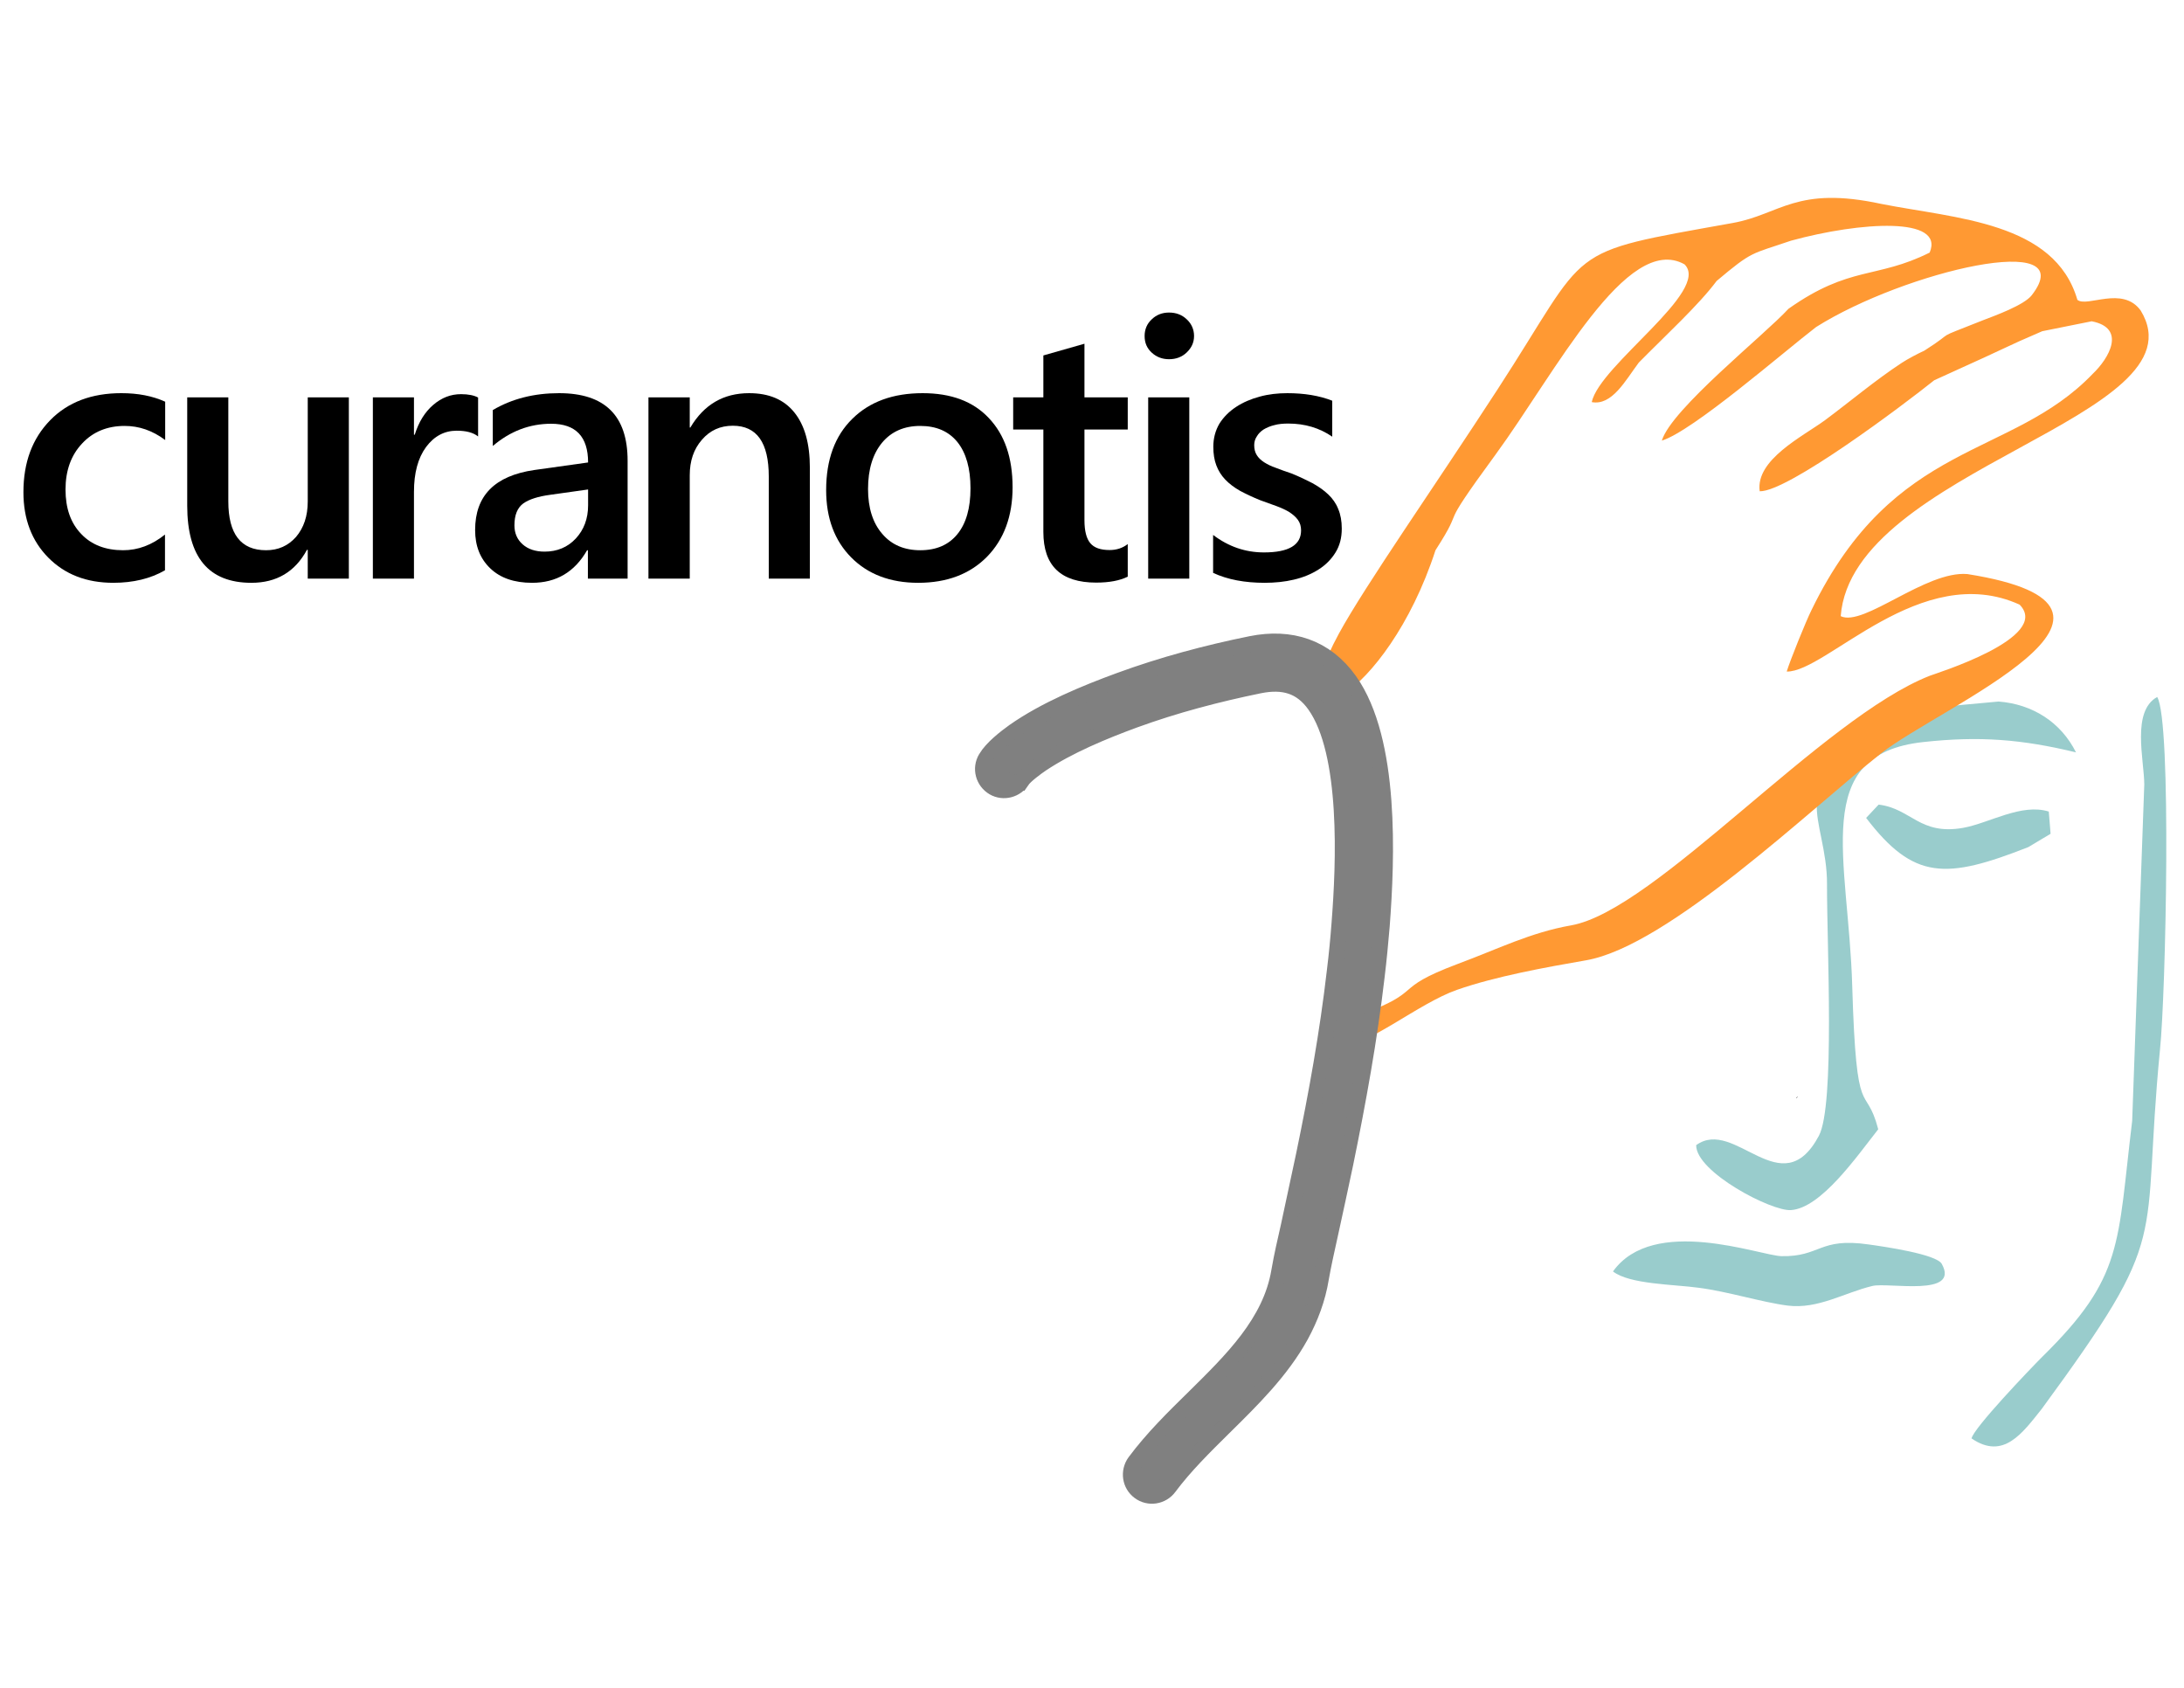
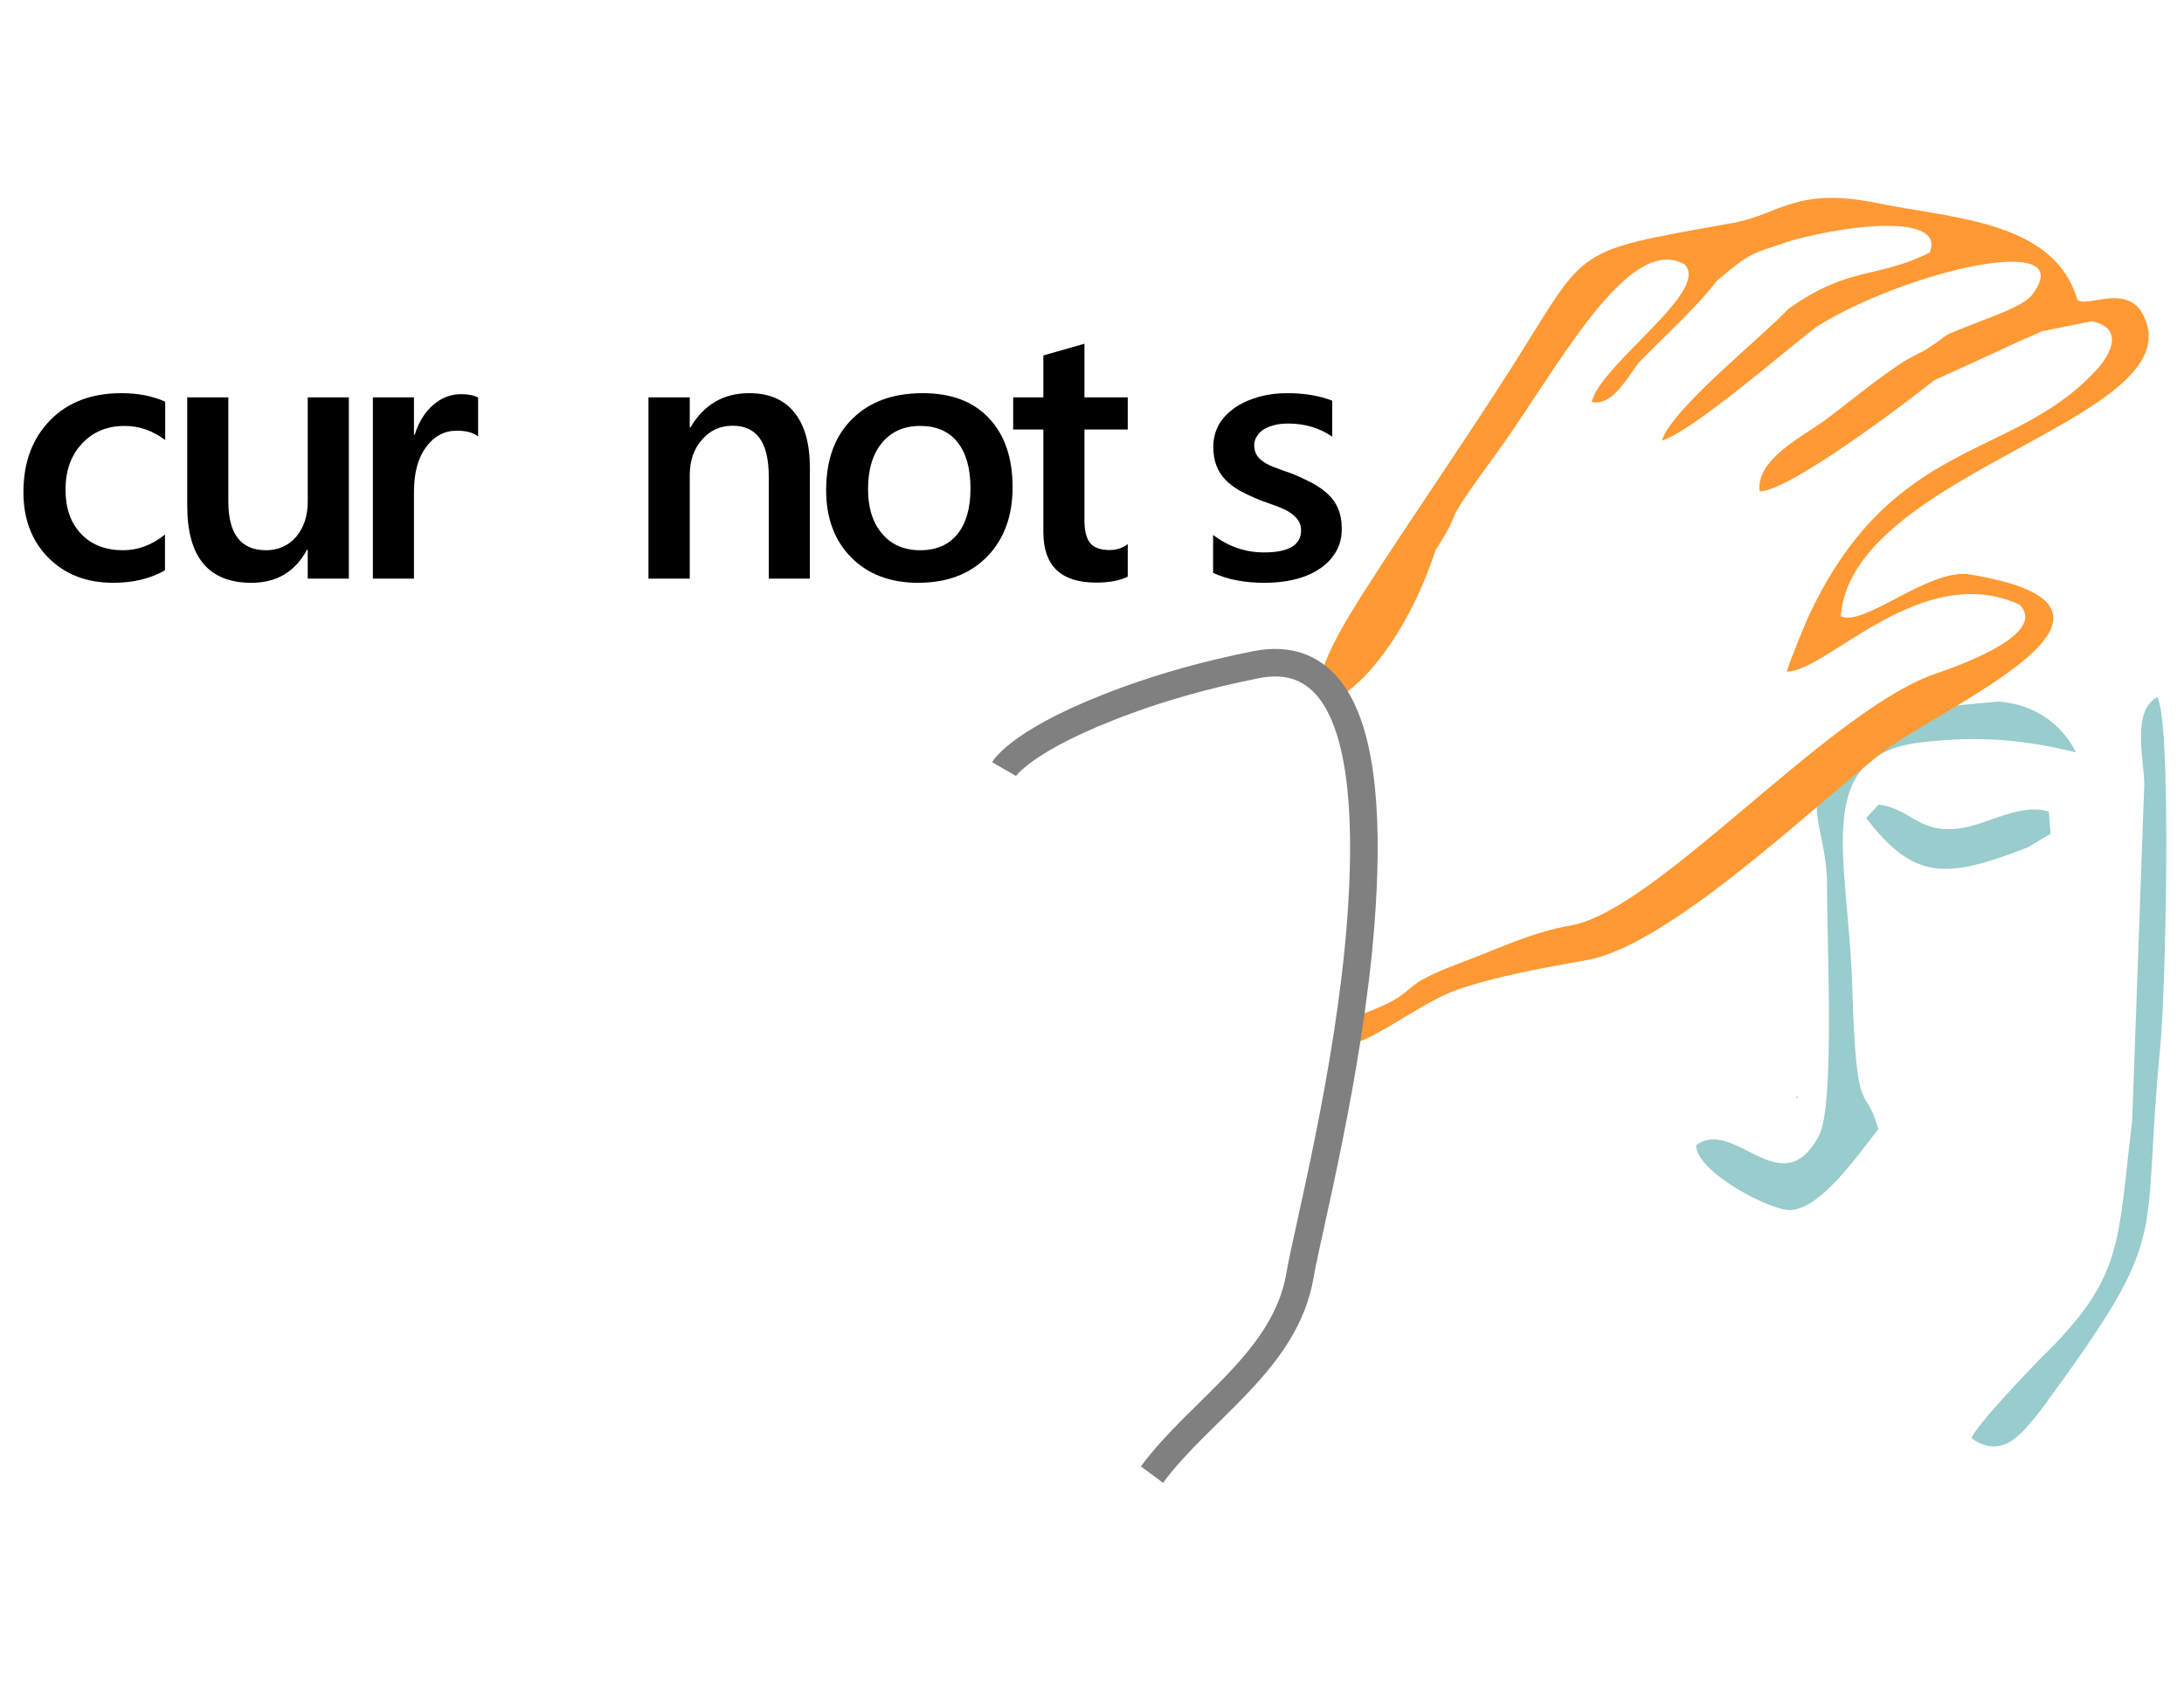
<svg xmlns="http://www.w3.org/2000/svg" xml:space="preserve" width="100%" height="100%" version="1.1" style="shape-rendering:geometricPrecision; text-rendering:geometricPrecision; image-rendering:optimizeQuality; fill-rule:evenodd; clip-rule:evenodd" viewBox="0 0 11000 8500">
  <defs>
    <style type="text/css">
   
    .str0 {stroke:gray;stroke-width:138.89}
    .fil4 {fill:none}
    .fil2 {fill:black}
    .fil3 {fill:gray}
    .fil0 {fill:#99CCCC}
    .fil1 {fill:#FF9933}
    .fil5 {fill:black;fill-rule:nonzero}
   
  </style>
  </defs>
  <g id="Layer_x0020_1">
    <g id="_431393960">
      <path class="fil0" d="M9586 3577c-201,41 -424,273 -435,469 -7,103 52,240 51,408 -1,305 41,1112 -41,1266 -188,352 -423,-95 -618,47 -2,135 381,335 478,327 152,-11 331,-270 439,-407 -65,-245 -110,-10 -131,-720 -18,-644 -216,-1168 358,-1230 283,-31 496,-14 769,52 -76,-152 -219,-243 -390,-256l-480 44z" />
      <path class="fil1" d="M10540 1883c-413,430 -998,328 -1416,1189 -28,56 -108,254 -125,310 200,4 676,-563 1173,-337 164,167 -431,349 -452,358 -542,212 -1381,1181 -1806,1257 -206,36 -371,120 -571,194 -348,131 -154,132 -500,260l-85 151c131,5 386,-212 580,-280 194,-68 449,-114 651,-149 413,-72 1129,-761 1484,-1041 299,-237 1503,-735 436,-904 -210,-18 -523,268 -638,212 57,-742 1838,-1002 1511,-1539 -92,-127 -270,-14 -319,-54 -114,-393 -613,-409 -987,-483 -430,-93 -509,53 -749,96 -868,156 -707,104 -1185,839 -317,488 -667,988 -798,1228 -329,605 239,342 486,-419 164,-255 -8,-58 302,-481 301,-411 662,-1120 952,-959 136,132 -427,507 -467,694 102,19 169,-108 237,-199 136,-138 302,-290 392,-411 182,-153 170,-133 375,-203 351,-96 775,-122 698,60 -268,134 -401,64 -711,283 -122,133 -590,505 -638,664 156,-48 614,-447 777,-572 446,-281 1343,-491 1086,-160 -39,50 -186,103 -246,126 -269,107 -119,41 -295,153 -33,15 -84,42 -113,61 -134,88 -258,193 -387,289 -112,82 -351,199 -329,358 140,4 722,-433 879,-559 476,-215 315,-148 544,-247l249 -50c176,34 88,186 5,265z" />
      <path class="fil0" d="M9930 7244c161,110 256,-27 353,-148 664,-906 498,-801 596,-1809 29,-273 60,-1656 -14,-1777 -130,72 -66,315 -65,440l-61 1695c-76,624 -42,784 -452,1187 -62,62 -347,360 -357,412z" />
-       <path class="fil0" d="M8124 6403c83,65 307,65 430,82 149,19 318,73 450,90 153,19 285,-65 427,-99 80,-19 442,57 349,-111 -27,-49 -290,-87 -369,-98 -250,-36 -241,63 -439,59 -108,-3 -644,-208 -848,77z" />
+       <path class="fil0" d="M8124 6403z" />
      <path class="fil0" d="M9399 4119c240,314 402,310 817,147l112 -67 -9 -112c-138,-43 -299,58 -431,82 -220,39 -261,-97 -426,-117l-63 67z" />
      <path class="fil2" d="M9048 5530l8 -8c-1,1 -11,5 -8,8z" />
      <polygon class="fil2" points="9073,5425 9100,5302 " />
      <g>
-         <path class="fil3 str0" d="M5123 3913c-21,35 -68,48 -104,27 -37,-22 -50,-69 -28,-106 26,-45 91,-96 133,-126 154,-108 352,-190 527,-254 213,-78 434,-137 656,-182 190,-38 353,14 466,173 206,291 183,876 157,1217 -7,83 -15,167 -25,250 -37,317 -94,631 -158,943 -25,119 -51,238 -77,357 -16,73 -33,147 -46,221 -16,99 -51,192 -99,280 -96,174 -241,316 -381,454 -98,97 -198,195 -280,305 -25,34 -74,42 -108,16 -34,-25 -41,-73 -16,-108 87,-117 192,-220 296,-322 186,-184 391,-381 436,-651 13,-76 31,-153 48,-228 25,-118 51,-237 76,-355 64,-308 120,-618 156,-930 10,-81 18,-163 24,-244 23,-294 49,-865 -129,-1116 -77,-109 -180,-137 -309,-111 -215,44 -428,100 -634,175 -158,58 -334,131 -474,224 -28,19 -87,62 -107,91z" />
-       </g>
+         </g>
      <path class="fil4 str0" d="M5802 7426c249,-335 674,-573 746,-1006 37,-217 247,-1019 305,-1764 38,-487 18,-940 -143,-1167 -86,-120 -211,-177 -387,-141 -255,51 -468,113 -645,178 -533,194 -621,347 -621,347" />
      <path class="fil5" d="M831 2872c-73,42 -160,63 -260,63 -135,0 -244,-42 -328,-127 -83,-84 -125,-194 -125,-329 0,-151 45,-271 135,-363 89,-91 209,-136 358,-136 84,0 157,14 221,43l0 193c-64,-48 -132,-71 -204,-71 -87,0 -159,29 -214,88 -56,59 -84,137 -84,232 0,95 26,169 79,224 52,55 123,82 211,82 75,0 145,-26 211,-79l0 180z" />
      <path id="1" class="fil5" d="M1757 2914l-207 0 0 -145 -4 0c-60,111 -153,166 -280,166 -215,0 -323,-129 -323,-388l0 -546 207 0 0 524c0,164 63,246 190,246 61,0 111,-22 151,-67 39,-46 59,-105 59,-178l0 -525 207 0 0 913z" />
      <path id="2" class="fil5" d="M2408 2198c-25,-20 -61,-29 -108,-29 -61,0 -113,27 -154,82 -41,56 -61,131 -61,226l0 437 -207 0 0 -913 207 0 0 188 4 0c20,-64 51,-114 93,-150 42,-36 88,-54 140,-54 37,0 66,6 86,17l0 196z" />
-       <path id="3" class="fil5" d="M3161 2914l-200 0 0 -143 -4 0c-63,110 -155,164 -277,164 -90,0 -160,-24 -211,-73 -51,-49 -76,-113 -76,-193 0,-173 99,-273 298,-302l271 -38c0,-130 -62,-195 -186,-195 -108,0 -206,37 -294,112l0 -181c97,-57 208,-85 334,-85 230,0 345,113 345,340l0 594zm-199 -449l-192 27c-59,8 -104,22 -134,43 -30,22 -45,58 -45,111 0,39 14,71 41,95 28,25 65,37 111,37 63,0 116,-22 157,-66 41,-44 62,-100 62,-167l0 -80z" />
      <path id="4" class="fil5" d="M4079 2914l-207 0 0 -514c0,-171 -60,-256 -181,-256 -63,0 -115,23 -156,71 -41,47 -61,106 -61,178l0 521 -208 0 0 -913 208 0 0 152 3 0c69,-116 167,-173 296,-173 100,0 175,32 227,96 53,65 79,158 79,280l0 558z" />
      <path id="5" class="fil5" d="M4624 2935c-140,0 -253,-43 -337,-128 -84,-85 -126,-198 -126,-339 0,-153 44,-273 132,-359 87,-86 205,-129 354,-129 143,0 254,41 333,125 80,84 120,200 120,349 0,145 -43,262 -129,350 -86,87 -201,131 -347,131zm11 -790c-81,0 -145,28 -192,84 -47,57 -71,134 -71,234 0,95 24,171 72,226 47,55 111,82 191,82 81,0 143,-27 187,-81 44,-54 66,-131 66,-231 0,-100 -22,-178 -66,-233 -44,-54 -106,-81 -187,-81z" />
      <path id="6" class="fil5" d="M5680 2904c-40,20 -93,30 -159,30 -178,0 -266,-85 -266,-255l0 -516 -152 0 0 -162 152 0 0 -211 207 -59 0 270 218 0 0 162 -218 0 0 457c0,54 10,92 29,115 20,24 52,35 98,35 35,0 65,-10 91,-30l0 164z" />
-       <path id="7" class="fil5" d="M5888 1809c-34,0 -63,-11 -87,-33 -24,-22 -36,-49 -36,-84 0,-33 12,-62 36,-84 24,-23 53,-34 87,-34 35,0 65,11 89,34 24,22 37,51 37,84 0,33 -13,60 -37,83 -24,23 -54,34 -89,34zm102 1105l-207 0 0 -913 207 0 0 913z" />
      <path id="8" class="fil5" d="M6110 2885l0 -191c78,59 163,88 256,88 125,0 187,-37 187,-111 0,-20 -5,-38 -16,-53 -10,-14 -25,-27 -43,-39 -18,-11 -40,-21 -64,-30 -25,-9 -52,-19 -83,-30 -37,-15 -71,-31 -101,-47 -30,-17 -55,-36 -75,-57 -20,-21 -35,-45 -45,-72 -10,-26 -15,-58 -15,-93 0,-44 11,-83 31,-117 21,-33 49,-61 84,-84 35,-23 75,-40 120,-52 44,-12 90,-17 138,-17 84,0 160,12 226,38l0 181c-64,-44 -138,-66 -221,-66 -26,0 -50,2 -71,8 -21,5 -39,13 -54,22 -15,10 -26,21 -34,35 -9,13 -13,28 -13,44 0,19 4,36 13,50 8,13 20,25 37,36 16,10 35,20 59,28 22,9 49,18 78,28 40,16 75,33 106,49 31,17 58,36 80,57 22,21 39,45 50,73 12,28 18,61 18,99 0,46 -10,86 -32,121 -21,34 -50,63 -85,85 -36,23 -77,40 -124,51 -46,11 -96,16 -147,16 -100,0 -187,-16 -260,-50z" />
    </g>
  </g>
</svg>